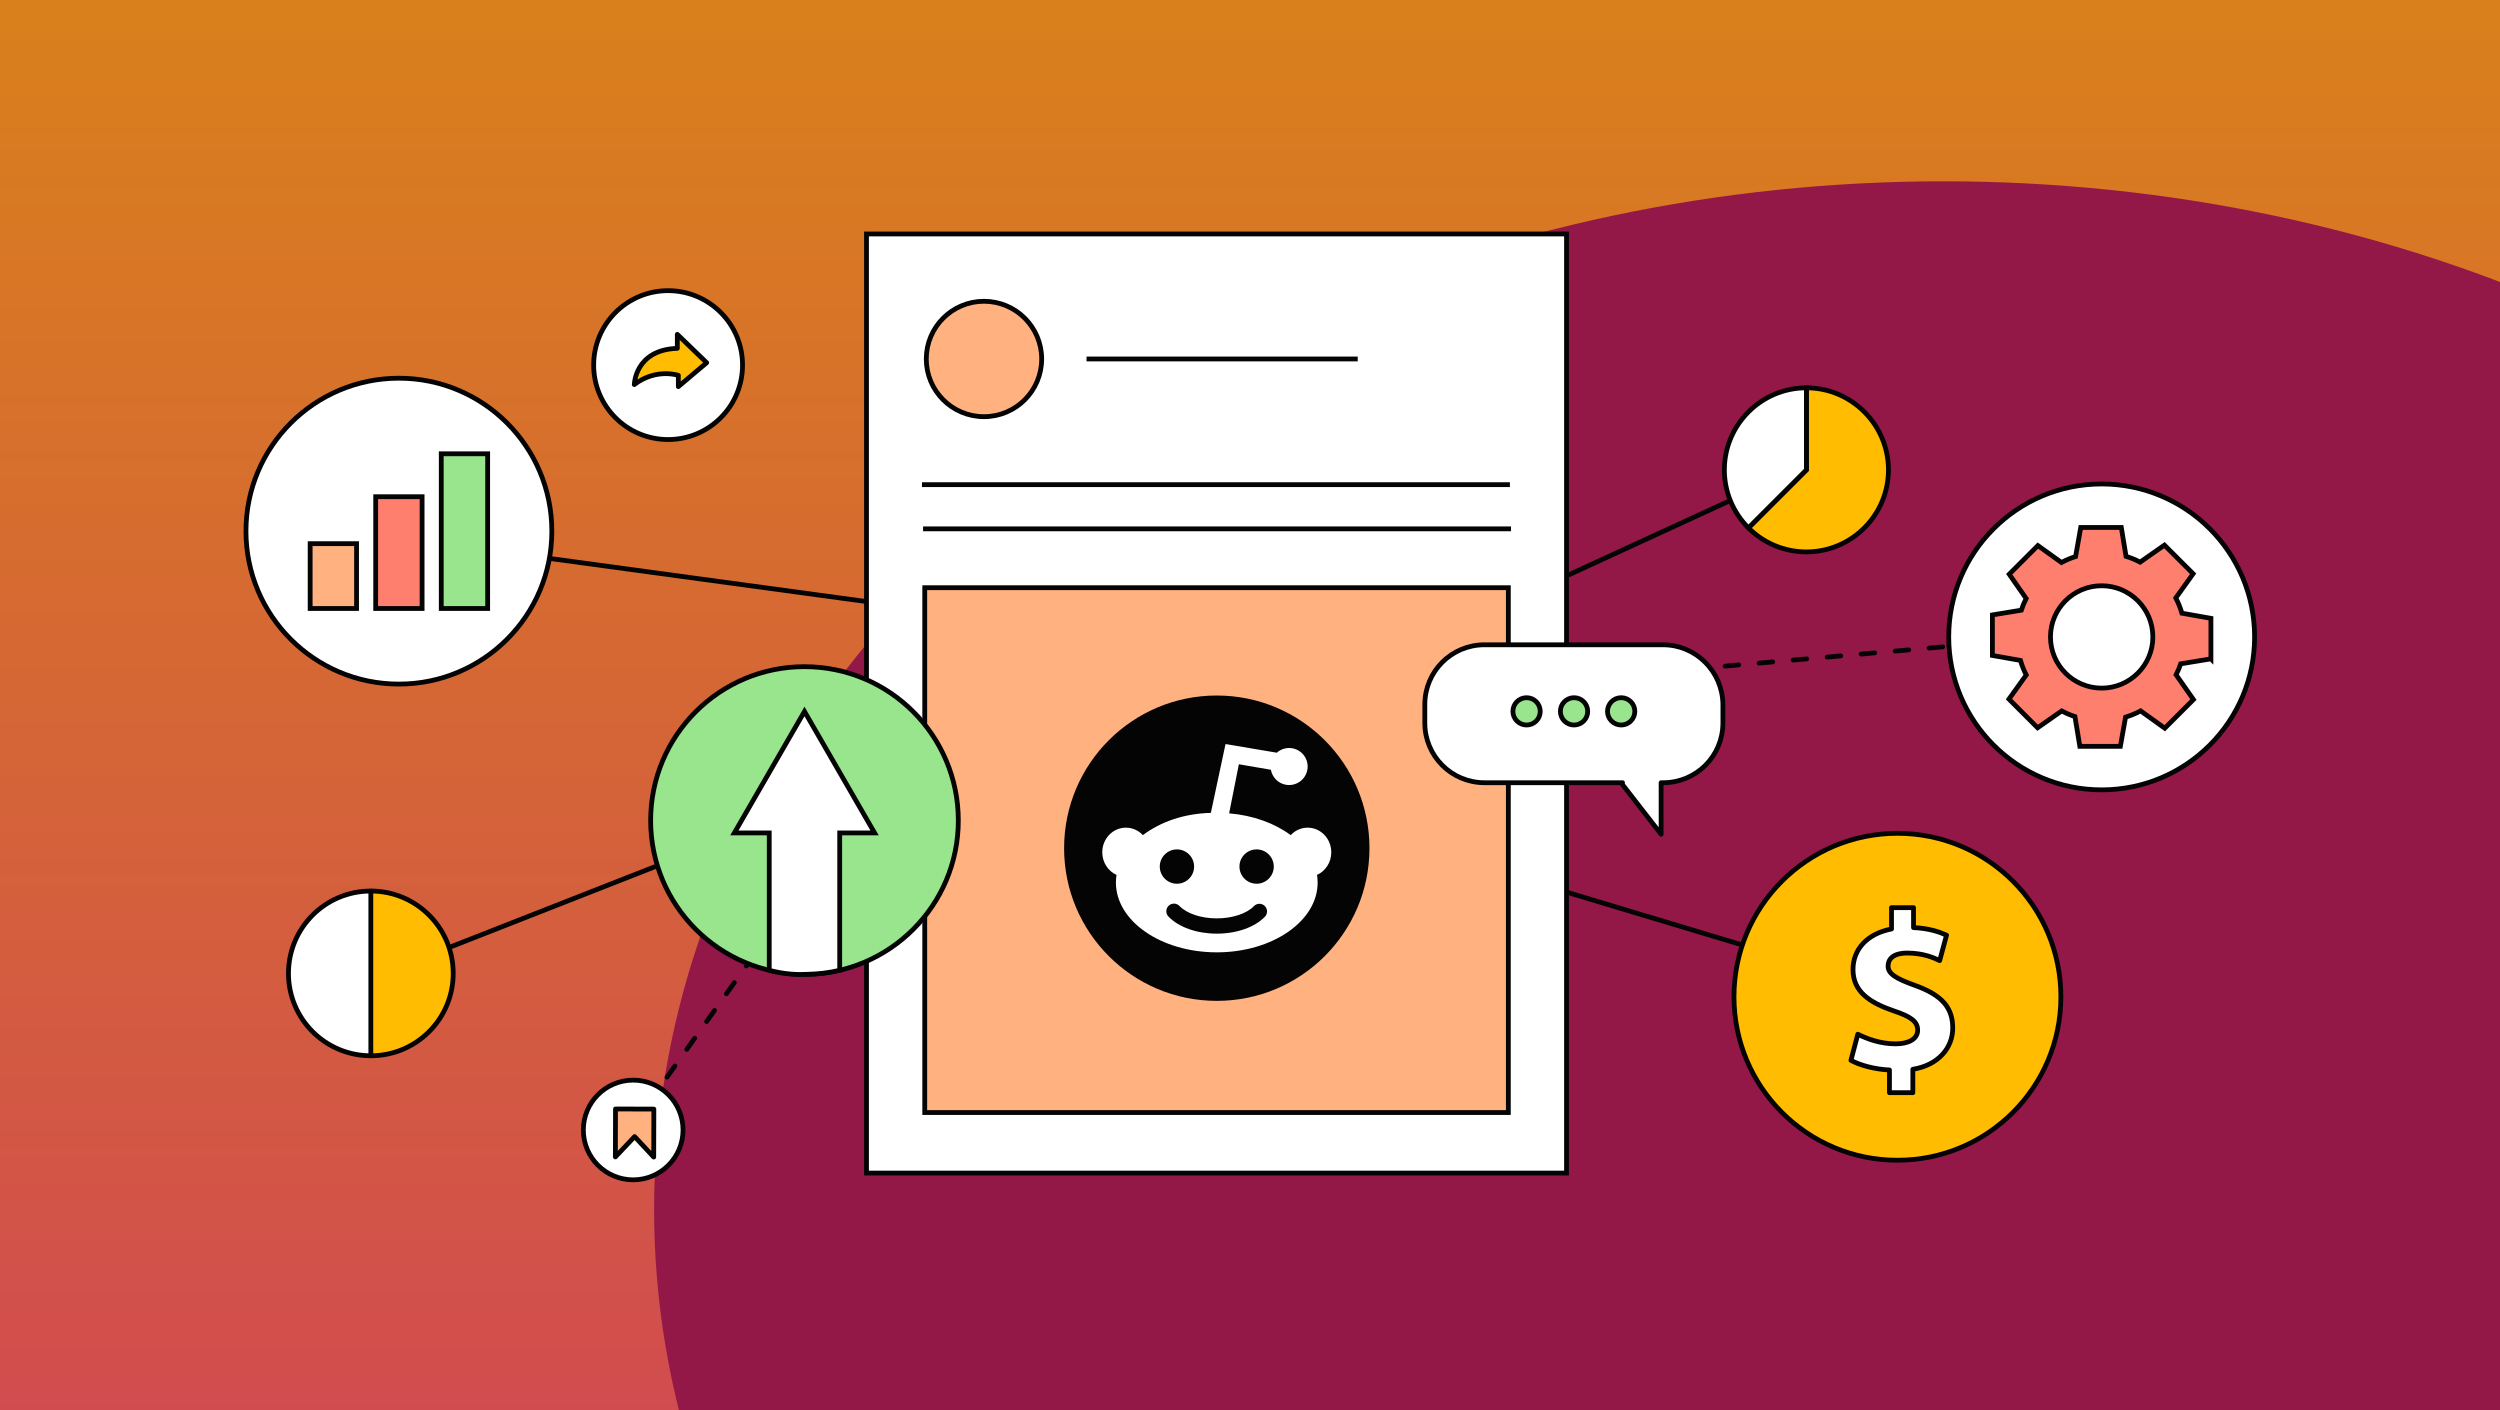
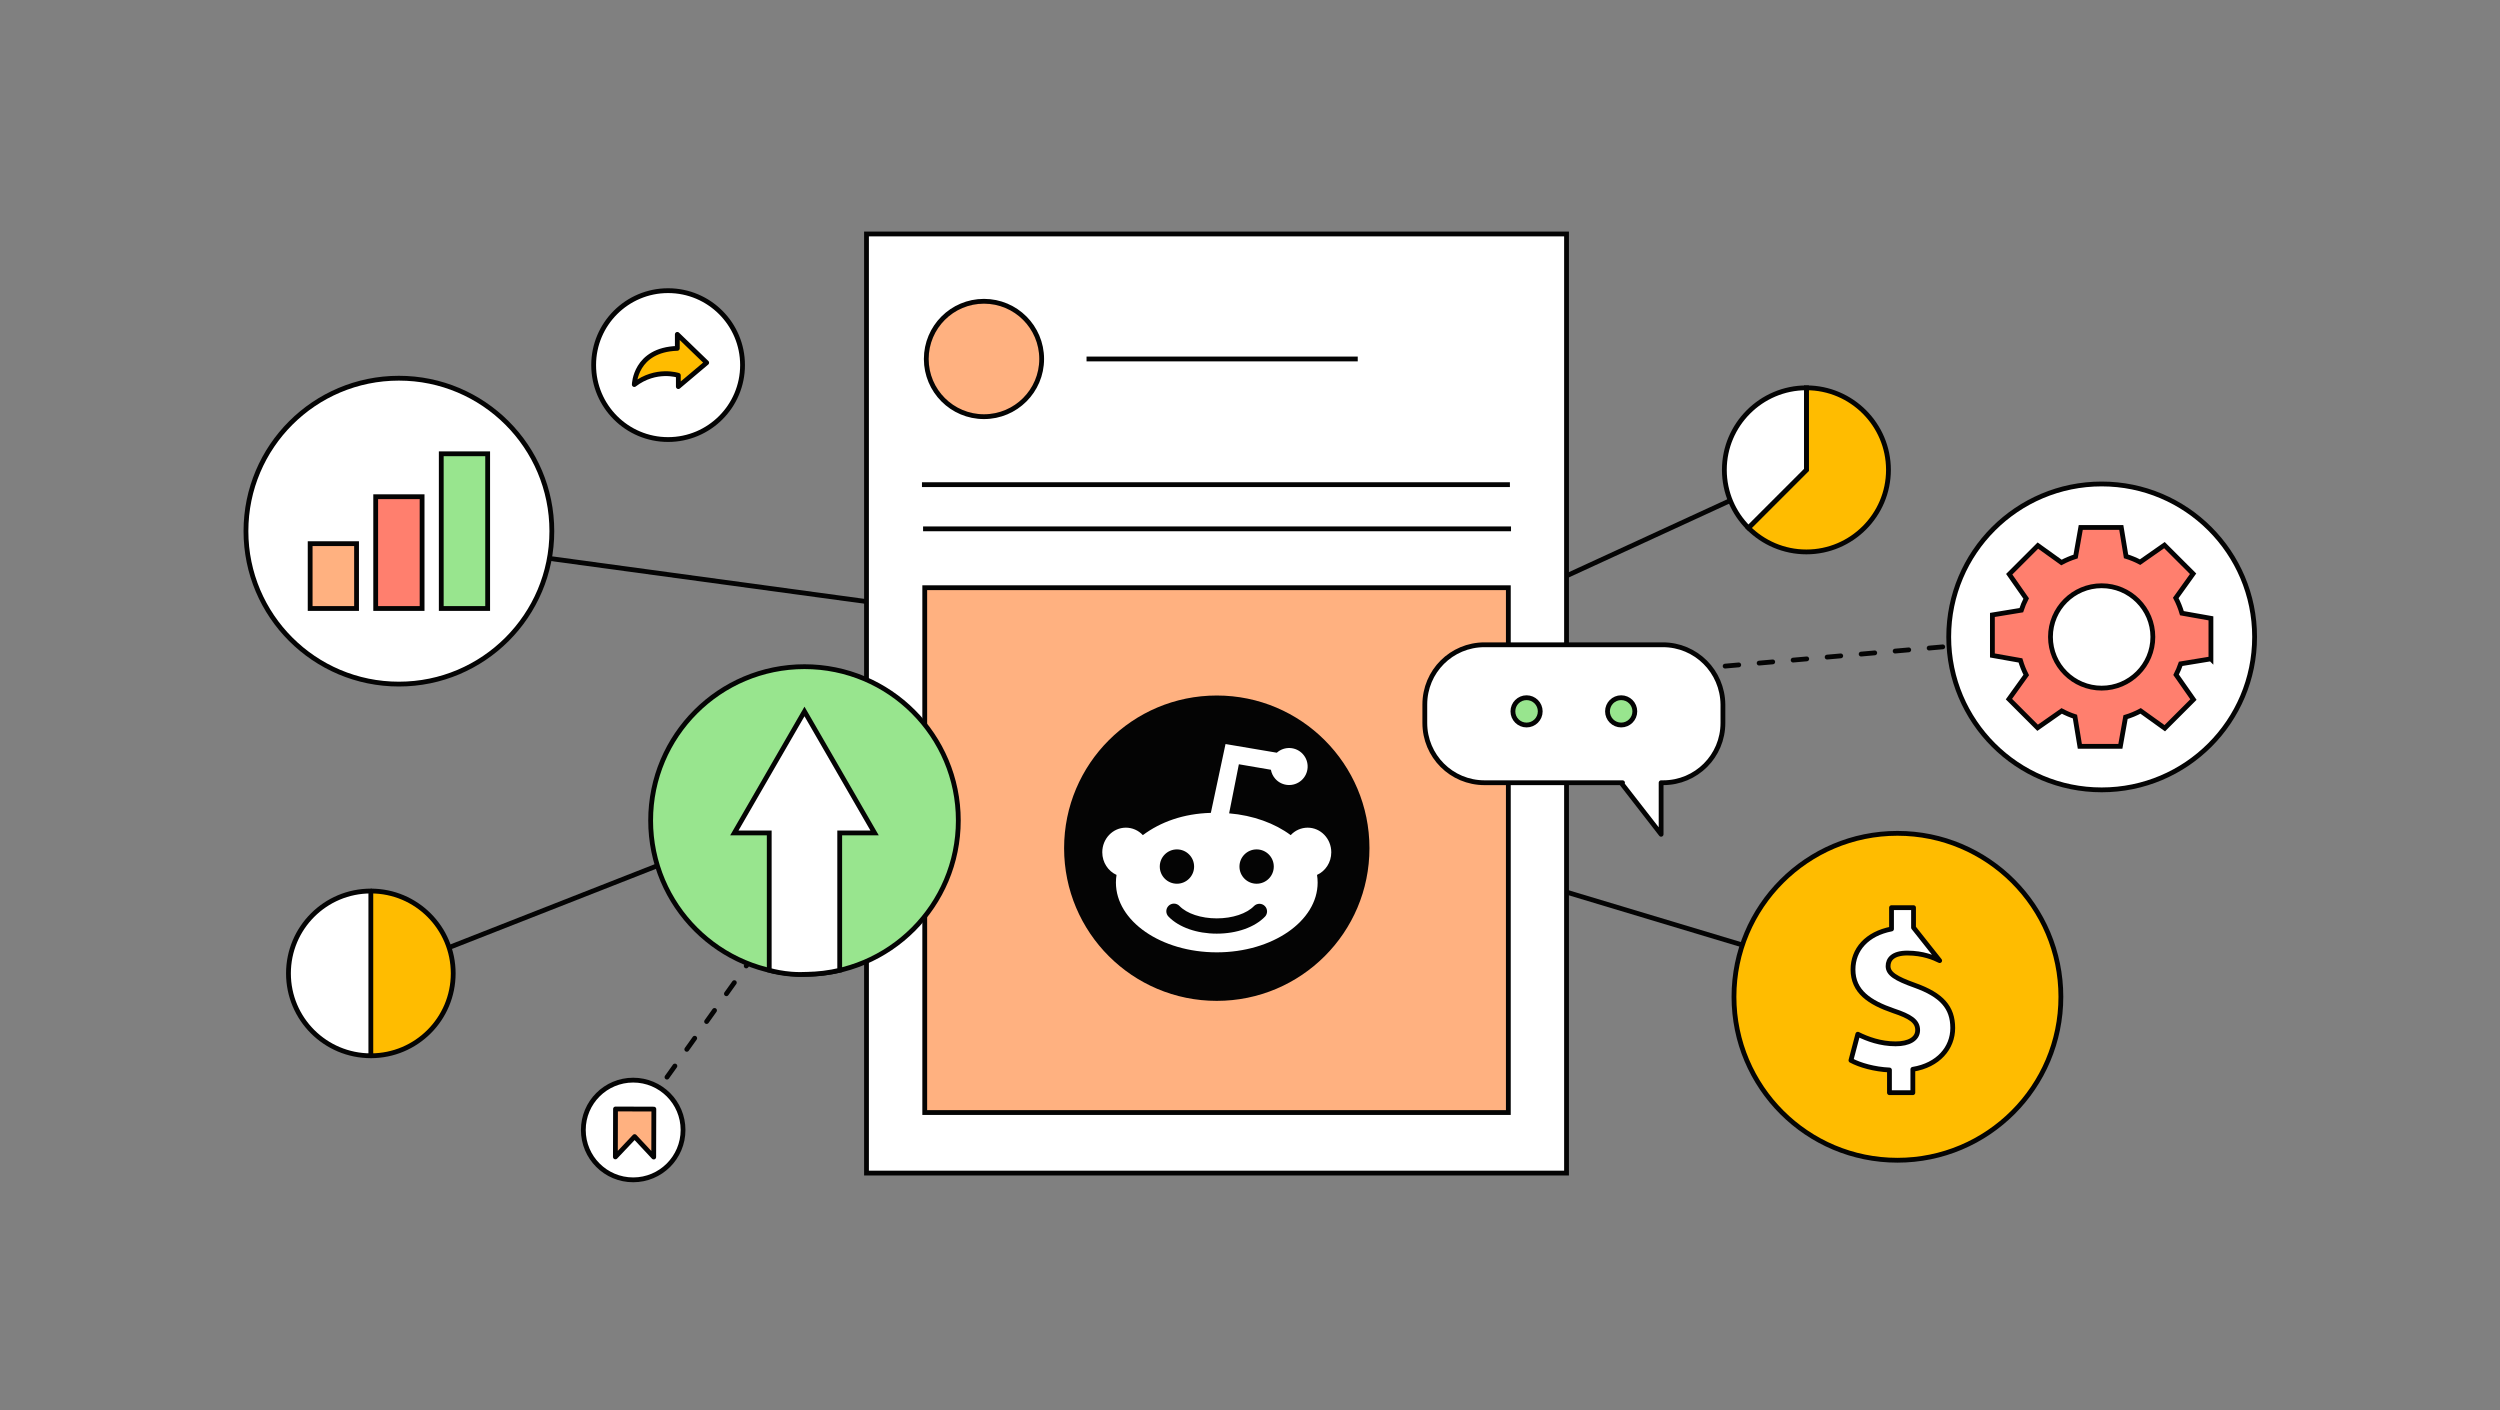
<svg xmlns="http://www.w3.org/2000/svg" width="780" height="440" viewBox="0 0 780 440" fill="none">
  <g clip-path="url(#clip0_42_2)">
    <g clip-path="url(#clip1_42_2)">
      <path d="M-114 617L875 617L875 -151L-114 -151L-114 617Z" fill="black" />
      <path d="M-114 617L875 617L875 -151L-114 -151L-114 617Z" fill="#006B40" fill-opacity="0.283" />
      <mask id="mask0_42_2" style="mask-type:luminance" maskUnits="userSpaceOnUse" x="-114" y="-151" width="989" height="768">
        <path d="M-114 617L875 617L875 -151L-114 -151L-114 617Z" fill="white" />
      </mask>
      <g mask="url(#mask0_42_2)">
        <g filter="url(#filter0_f_42_2)">
          <path d="M-347.655 261.8L410.785 261.8L410.785 -143.8L-347.655 -143.8L-347.655 261.8Z" fill="#59CB59" />
          <path d="M-37.352 460.519L751.375 460.52L751.375 -114.041L-37.352 -114.041L-37.352 460.519Z" fill="#083F3F" />
        </g>
      </g>
      <g style="mix-blend-mode:overlay">
        <path d="M-114 617L875 617L875 -151L-114 -151L-114 617Z" fill="#808080" />
      </g>
      <g clip-path="url(#clip2_42_2)">
        <rect width="2673.97" height="841.585" transform="translate(1741.18 629.094) rotate(-180)" fill="url(#paint0_linear_42_2)" />
        <g filter="url(#filter1_f_42_2)">
          <ellipse cx="606.363" cy="377.333" rx="402.288" ry="320.768" transform="rotate(-180 606.363 377.333)" fill="#931847" />
        </g>
      </g>
    </g>
    <path d="M400.327 220.027L665.293 196.588" stroke="#040404" stroke-width="1.5" stroke-miterlimit="10" stroke-linecap="round" stroke-linejoin="round" stroke-dasharray="4.26 6.39" />
    <path d="M235.295 297.907L206.209 338.712" stroke="#040404" stroke-width="1.5" stroke-miterlimit="10" stroke-linecap="round" stroke-linejoin="round" stroke-dasharray="4.26 6.39" />
    <path d="M469.578 188.49L565.678 144.275" stroke="#040404" stroke-width="1.5" stroke-miterlimit="10" stroke-linecap="round" stroke-linejoin="round" />
    <path d="M444.328 264.986L586.773 307.816" stroke="#040404" stroke-width="1.5" stroke-miterlimit="10" stroke-linecap="round" stroke-linejoin="round" />
    <path d="M298.9 191.58L154.111 171.87" stroke="#040404" stroke-width="1.5" stroke-miterlimit="10" stroke-linecap="round" stroke-linejoin="round" />
    <path d="M212.709 267.117L117.994 304.3" stroke="#040404" stroke-width="1.5" stroke-miterlimit="10" stroke-linecap="round" stroke-linejoin="round" />
    <path d="M208.447 137.138C221.274 137.138 231.673 126.739 231.673 113.912C231.673 101.085 221.274 90.686 208.447 90.686C195.62 90.686 185.221 101.085 185.221 113.912C185.221 126.739 195.62 137.138 208.447 137.138Z" fill="white" stroke="#040404" stroke-width="1.5" stroke-miterlimit="10" stroke-linecap="round" stroke-linejoin="round" />
    <path d="M197.9 119.984C197.9 119.984 198.113 109.117 211.324 108.691V104.323L220.486 113.166L211.643 120.623V117.108C211.643 117.108 204.718 114.764 197.9 119.984Z" fill="#FFBC00" stroke="#040404" stroke-width="1.5" stroke-miterlimit="10" stroke-linecap="round" stroke-linejoin="round" />
    <path d="M488.756 73H270.347V366H488.756V73Z" fill="white" stroke="#040404" stroke-width="1.5" stroke-miterlimit="10" />
    <path d="M470.602 183.363H288.519V347.112H470.602V183.363Z" fill="#FFB180" stroke="#040404" stroke-width="1.5" stroke-miterlimit="10" />
    <path d="M287.653 151.213H471.09" stroke="#040404" stroke-width="1.5" stroke-miterlimit="10" />
    <path d="M288 165H471.437" stroke="#040404" stroke-width="1.5" stroke-miterlimit="10" />
    <path d="M518.8 201.168H463.186C452.851 201.168 444.541 209.478 444.541 219.813V225.566C444.541 235.9 452.851 244.21 463.186 244.21H506.228L506.015 244.53L518.267 260.298V244.21H518.906C529.241 244.21 537.551 235.9 537.551 225.566V219.813C537.444 209.478 529.134 201.168 518.8 201.168Z" fill="white" stroke="#040404" stroke-width="1.5" stroke-miterlimit="10" stroke-linecap="round" stroke-linejoin="round" />
    <path d="M476.29 226.205C478.644 226.205 480.552 224.297 480.552 221.944C480.552 219.59 478.644 217.682 476.29 217.682C473.936 217.682 472.028 219.59 472.028 221.944C472.028 224.297 473.936 226.205 476.29 226.205Z" fill="#98E58E" stroke="#040404" stroke-width="1.5" stroke-miterlimit="10" stroke-linecap="round" stroke-linejoin="round" />
-     <path d="M491.099 226.205C493.453 226.205 495.361 224.297 495.361 221.944C495.361 219.59 493.453 217.682 491.099 217.682C488.745 217.682 486.837 219.59 486.837 221.944C486.837 224.297 488.745 226.205 491.099 226.205Z" fill="#98E58E" stroke="#040404" stroke-width="1.5" stroke-miterlimit="10" stroke-linecap="round" stroke-linejoin="round" />
    <path d="M505.802 226.205C508.156 226.205 510.064 224.297 510.064 221.944C510.064 219.59 508.156 217.682 505.802 217.682C503.448 217.682 501.54 219.59 501.54 221.944C501.54 224.297 503.448 226.205 505.802 226.205Z" fill="#98E58E" stroke="#040404" stroke-width="1.5" stroke-miterlimit="10" stroke-linecap="round" stroke-linejoin="round" />
    <path d="M591.997 361.995C620.162 361.995 642.995 339.162 642.995 310.997C642.995 282.832 620.162 260 591.997 260C563.832 260 541 282.832 541 310.997C541 339.162 563.832 361.995 591.997 361.995Z" fill="#FFBC00" stroke="#040404" stroke-width="1.5" stroke-miterlimit="10" />
-     <path d="M589.51 340.488V333.835C584.789 333.621 580.282 332.333 577.492 330.831L579.638 322.676C582.643 324.178 586.72 325.68 591.442 325.68C595.519 325.68 598.309 324.178 598.309 321.388C598.309 318.598 595.949 317.096 590.798 315.379C583.287 312.804 578.136 309.37 578.136 302.502C578.136 296.279 582.428 291.342 590.154 289.84V283.187H597.022V289.411C601.743 289.626 604.962 290.699 607.323 291.772L605.177 299.712C603.46 298.854 600.026 297.352 595.09 297.352C590.583 297.352 589.081 299.283 589.081 301.429C589.081 303.79 591.442 305.292 597.451 307.438C605.821 310.443 609.254 314.306 609.254 320.744C609.254 326.968 604.748 332.333 596.807 333.621V340.918H589.51V340.488Z" fill="white" stroke="#040404" stroke-width="1.5" stroke-miterlimit="10" stroke-linecap="round" stroke-linejoin="round" />
+     <path d="M589.51 340.488V333.835C584.789 333.621 580.282 332.333 577.492 330.831L579.638 322.676C582.643 324.178 586.72 325.68 591.442 325.68C595.519 325.68 598.309 324.178 598.309 321.388C598.309 318.598 595.949 317.096 590.798 315.379C583.287 312.804 578.136 309.37 578.136 302.502C578.136 296.279 582.428 291.342 590.154 289.84V283.187H597.022V289.411L605.177 299.712C603.46 298.854 600.026 297.352 595.09 297.352C590.583 297.352 589.081 299.283 589.081 301.429C589.081 303.79 591.442 305.292 597.451 307.438C605.821 310.443 609.254 314.306 609.254 320.744C609.254 326.968 604.748 332.333 596.807 333.621V340.918H589.51V340.488Z" fill="white" stroke="#040404" stroke-width="1.5" stroke-miterlimit="10" stroke-linecap="round" stroke-linejoin="round" />
    <path d="M563.6 121V146.6L545.5 164.7C550.1 169.3 556.5 172.2 563.6 172.2C577.7 172.2 589.2 160.7 589.2 146.6C589.2 132.5 577.7 121 563.6 121Z" fill="#FFBC00" stroke="#040404" stroke-width="1.5" stroke-miterlimit="10" />
    <path d="M563.6 121C549.5 121 538 132.5 538 146.6C538 153.7 540.9 160.1 545.5 164.7L563.6 146.6V121Z" fill="white" stroke="#040404" stroke-width="1.5" stroke-miterlimit="10" />
    <path d="M115.7 278C129.9 278 141.4 289.5 141.4 303.7C141.4 317.9 129.9 329.4 115.7 329.4" fill="#FFBC00" />
    <path d="M115.7 278C129.9 278 141.4 289.5 141.4 303.7C141.4 317.9 129.9 329.4 115.7 329.4" stroke="#040404" stroke-width="1.5" stroke-miterlimit="10" />
    <path d="M115.7 329.4C101.5 329.4 90 317.9 90 303.7C90 289.5 101.5 278 115.7 278V329.4Z" fill="white" stroke="#040404" stroke-width="1.5" stroke-miterlimit="10" stroke-linecap="round" stroke-linejoin="round" />
    <path d="M298.995 255.998C298.995 229.489 277.506 208 250.998 208C224.489 208 203 229.489 203 255.998C203 282.506 224.489 303.995 250.998 303.995C277.506 303.995 298.995 282.506 298.995 255.998Z" fill="#98E58E" stroke="#040404" stroke-width="1.5" stroke-miterlimit="10" />
    <path d="M250.998 221.977L261.942 240.93L272.879 259.884L261.988 259.884L261.988 302.728C260.478 303.082 258.784 303.404 256.926 303.634C255.14 303.85 253.486 303.949 251.983 303.982C250.453 304.067 248.713 304.074 246.809 303.923C244.183 303.706 241.892 303.24 240.001 302.728L240.001 259.884L229.11 259.884L240.054 240.93L250.998 221.977Z" fill="white" stroke="#040404" stroke-width="1.5" stroke-miterlimit="10" />
    <path d="M124.456 213.437C150.81 213.437 172.175 192.073 172.175 165.719C172.175 139.364 150.81 118 124.456 118C98.102 118 76.737 139.364 76.737 165.719C76.737 192.073 98.102 213.437 124.456 213.437Z" fill="white" stroke="#040404" stroke-width="1.5" stroke-miterlimit="10" />
    <path d="M131.694 154.975H117.217V189.849H131.694V154.975Z" fill="#FF7F6E" stroke="#040404" stroke-width="1.5" stroke-miterlimit="10" />
    <path d="M111.245 169.622H96.768V189.849H111.245V169.622Z" fill="#FFB180" stroke="#040404" stroke-width="1.5" stroke-miterlimit="10" />
    <path d="M152.15 141.582H137.673V189.849H152.15V141.582Z" fill="#98E58E" stroke="#040404" stroke-width="1.5" stroke-miterlimit="10" />
    <path d="M655.719 246.437C682.073 246.437 703.437 225.073 703.437 198.719C703.437 172.364 682.073 151 655.719 151C629.364 151 608 172.364 608 198.719C608 225.073 629.364 246.437 655.719 246.437Z" fill="white" stroke="#040404" stroke-width="1.5" stroke-miterlimit="10" />
    <path d="M689.809 205.572V192.923L680.756 191.317C680.273 189.659 679.627 188.06 678.844 186.559L684.248 179.014L675.306 170.078L667.709 175.391C666.325 174.66 664.856 174.053 663.329 173.583L661.841 164.563H649.198L647.586 173.642C646.052 174.125 644.584 174.752 643.18 175.502L635.818 170.222L626.876 179.157L632.163 186.729C631.569 187.897 631.06 189.117 630.649 190.377L621.628 191.859V204.501L630.381 206.055C630.844 207.641 631.458 209.155 632.189 210.598L626.791 218.123L635.733 227.065L643.246 221.811C644.564 222.509 645.941 223.103 647.384 223.573L648.911 232.861H661.554L663.172 223.743C664.811 223.247 666.39 222.594 667.878 221.798L675.411 227.202L684.353 218.26L678.942 210.526C679.496 209.429 679.979 208.287 680.384 207.112L689.803 205.565L689.809 205.572ZM655.719 214.697C646.894 214.697 639.747 207.543 639.747 198.725C639.747 189.907 646.901 182.754 655.719 182.754C664.537 182.754 671.69 189.907 671.69 198.725C671.69 207.543 664.537 214.697 655.719 214.697Z" fill="#FF7F6E" stroke="#040404" stroke-width="1.5" stroke-miterlimit="10" />
    <path d="M197.555 368.11C206.146 368.11 213.11 361.146 213.11 352.555C213.11 343.964 206.146 337 197.555 337C188.964 337 182 343.964 182 352.555C182 361.146 188.964 368.11 197.555 368.11Z" fill="white" stroke="#040404" stroke-width="1.5" stroke-miterlimit="10" stroke-linecap="round" stroke-linejoin="round" />
    <path d="M203.959 361L198 354.613L192 360.959L192.041 346L204 346.041L203.959 361Z" fill="#FFB180" stroke="#040404" stroke-width="1.5" stroke-miterlimit="10" stroke-linecap="round" stroke-linejoin="round" />
    <circle cx="376.769" cy="263.566" r="41.826" fill="white" />
    <path d="M367.205 275.723C370.162 275.723 372.56 273.326 372.56 270.368C372.56 267.41 370.162 265.012 367.205 265.012C364.247 265.012 361.849 267.41 361.849 270.368C361.849 273.326 364.247 275.723 367.205 275.723Z" fill="#040404" />
    <path d="M392.065 275.723C395.023 275.723 397.421 273.326 397.421 270.368C397.421 267.41 395.023 265.012 392.065 265.012C389.108 265.012 386.71 267.41 386.71 270.368C386.71 273.326 389.108 275.723 392.065 275.723Z" fill="#040404" />
    <path d="M379.635 291.298C373.432 291.298 367.822 289.323 364.606 286.011C363.666 285.092 363.649 283.584 364.568 282.643C365.015 282.186 365.627 281.928 366.266 281.927H366.272C366.921 281.927 367.542 282.192 367.991 282.66C370.282 285.049 374.744 286.534 379.635 286.534C384.526 286.534 388.988 285.049 391.279 282.66C392.222 281.742 393.73 281.762 394.647 282.704C395.52 283.6 395.551 285.018 394.719 285.952C391.513 289.3 385.874 291.298 379.635 291.298Z" fill="#040404" />
    <path d="M379.635 217C353.327 217 332 238.327 332 264.635C332 290.943 353.327 312.27 379.635 312.27C405.943 312.27 427.27 290.943 427.27 264.635C427.27 238.327 405.943 217 379.635 217ZM410.912 272.971C411.041 273.762 411.105 274.563 411.104 275.365C411.104 287.381 397.012 297.13 379.635 297.13C362.258 297.13 348.166 287.381 348.166 275.366C348.165 274.564 348.229 273.764 348.358 272.972C345.738 271.792 343.909 269.076 343.909 265.915C343.909 261.669 347.206 258.23 351.277 258.23C353.288 258.234 355.207 259.08 356.567 260.562C362.056 256.469 369.197 253.841 377.82 253.613L377.789 253.596L382.362 232.14L398.363 234.845C400.743 232.721 404.394 232.929 406.518 235.308C408.642 237.688 408.435 241.339 406.055 243.463C403.675 245.587 400.024 245.38 397.9 243C397.186 242.201 396.709 241.218 396.522 240.163L386.525 238.45L383.487 253.758H383.446C391.02 254.391 397.767 256.886 402.7 260.563C404.06 259.081 405.978 258.236 407.99 258.232C412.06 258.232 415.358 261.67 415.358 265.916C415.361 269.076 413.532 271.792 410.912 272.971Z" fill="#040404" />
    <path d="M307 130C316.941 130 325 121.941 325 112C325 102.059 316.941 94 307 94C297.059 94 289 102.059 289 112C289 121.941 297.059 130 307 130Z" fill="#FFB180" stroke="#040404" stroke-width="1.5" stroke-miterlimit="10" />
    <path d="M339 112H423.614" stroke="#040404" stroke-width="1.5" stroke-miterlimit="10" />
  </g>
  <defs>
    <filter id="filter0_f_42_2" x="-542.284" y="-338.429" width="1488.29" height="993.577" filterUnits="userSpaceOnUse" color-interpolation-filters="sRGB">
      <feFlood flood-opacity="0" result="BackgroundImageFix" />
      <feBlend mode="normal" in="SourceGraphic" in2="BackgroundImageFix" result="shape" />
      <feGaussianBlur stdDeviation="97.314" result="effect1_foregroundBlur_42_2" />
    </filter>
    <filter id="filter1_f_42_2" x="52.412" y="-95.099" width="1107.9" height="944.864" filterUnits="userSpaceOnUse" color-interpolation-filters="sRGB">
      <feFlood flood-opacity="0" result="BackgroundImageFix" />
      <feBlend mode="normal" in="SourceGraphic" in2="BackgroundImageFix" result="shape" />
      <feGaussianBlur stdDeviation="75.832" result="effect1_foregroundBlur_42_2" />
    </filter>
    <linearGradient id="paint0_linear_42_2" x1="1336.98" y1="0" x2="1336.98" y2="841.585" gradientUnits="userSpaceOnUse">
      <stop stop-color="#CE3665" />
      <stop offset="1" stop-color="#DD9903" />
    </linearGradient>
    <clipPath id="clip0_42_2">
      <rect width="780" height="440" fill="white" />
    </clipPath>
    <clipPath id="clip1_42_2">
      <rect x="875" y="617" width="989" height="768" rx="26.398" transform="rotate(-180 875 617)" fill="white" />
    </clipPath>
    <clipPath id="clip2_42_2">
-       <rect width="2673.97" height="841.585" fill="white" transform="translate(1741.18 629.094) rotate(-180)" />
-     </clipPath>
+       </clipPath>
  </defs>
</svg>